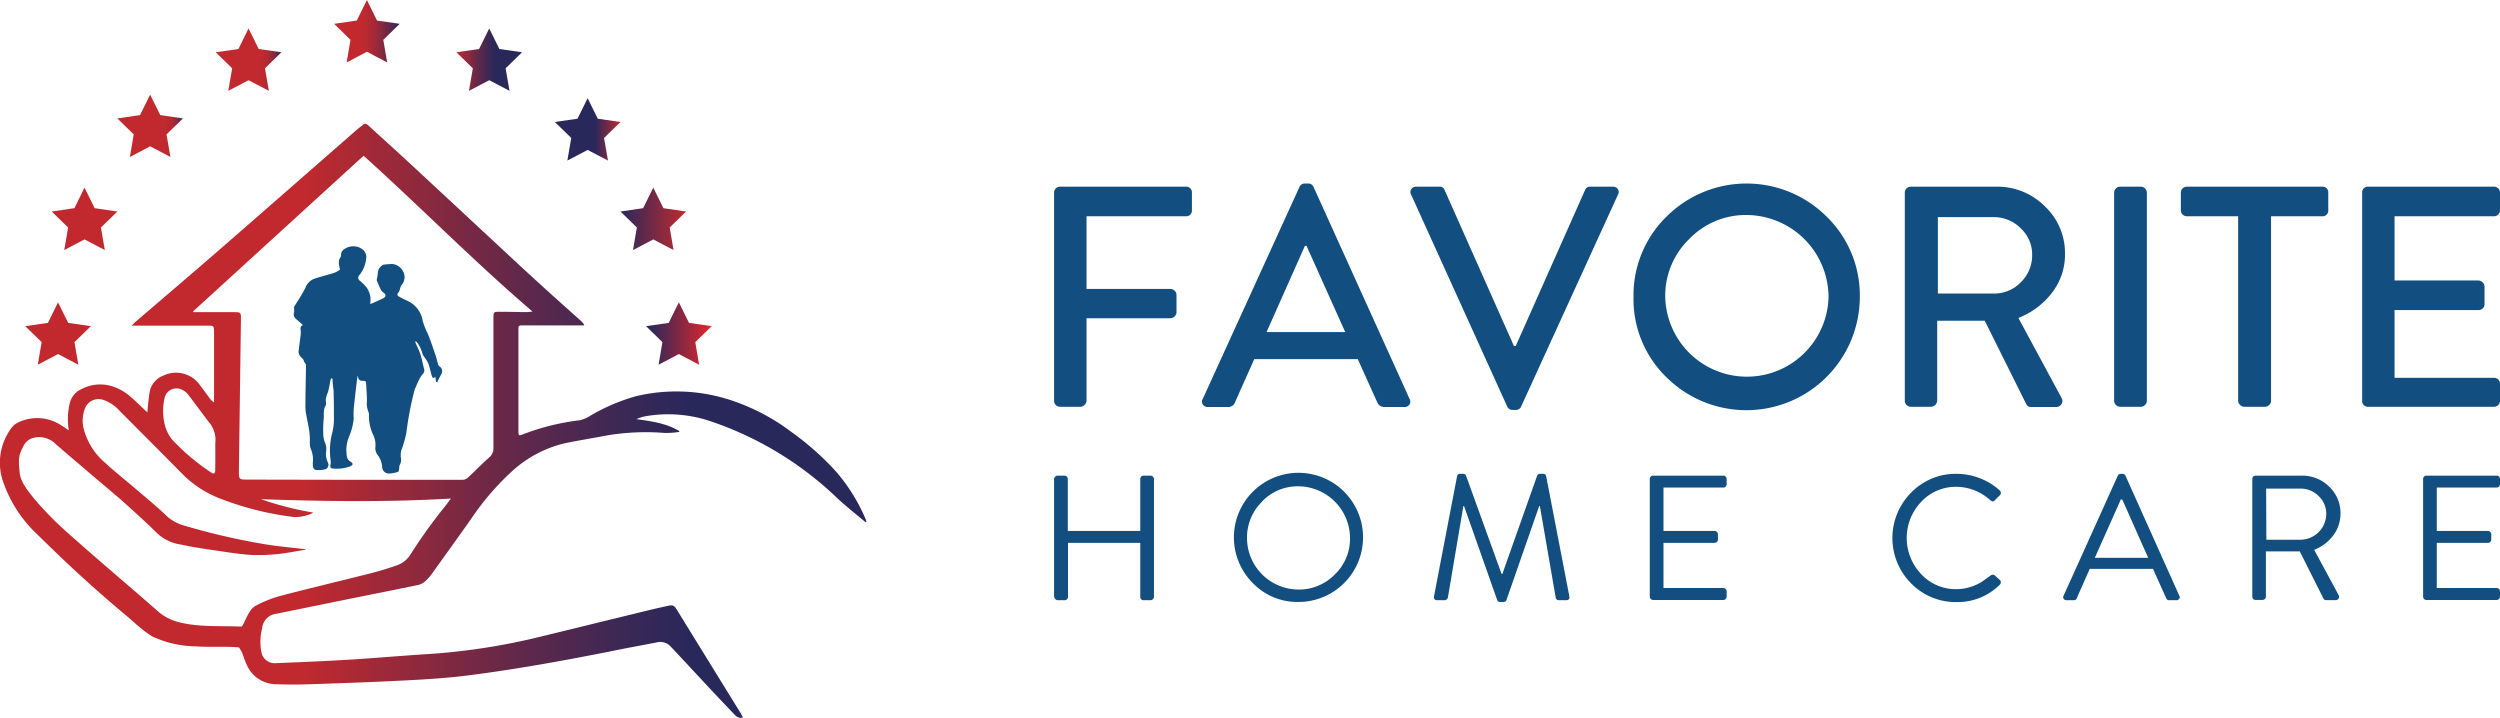
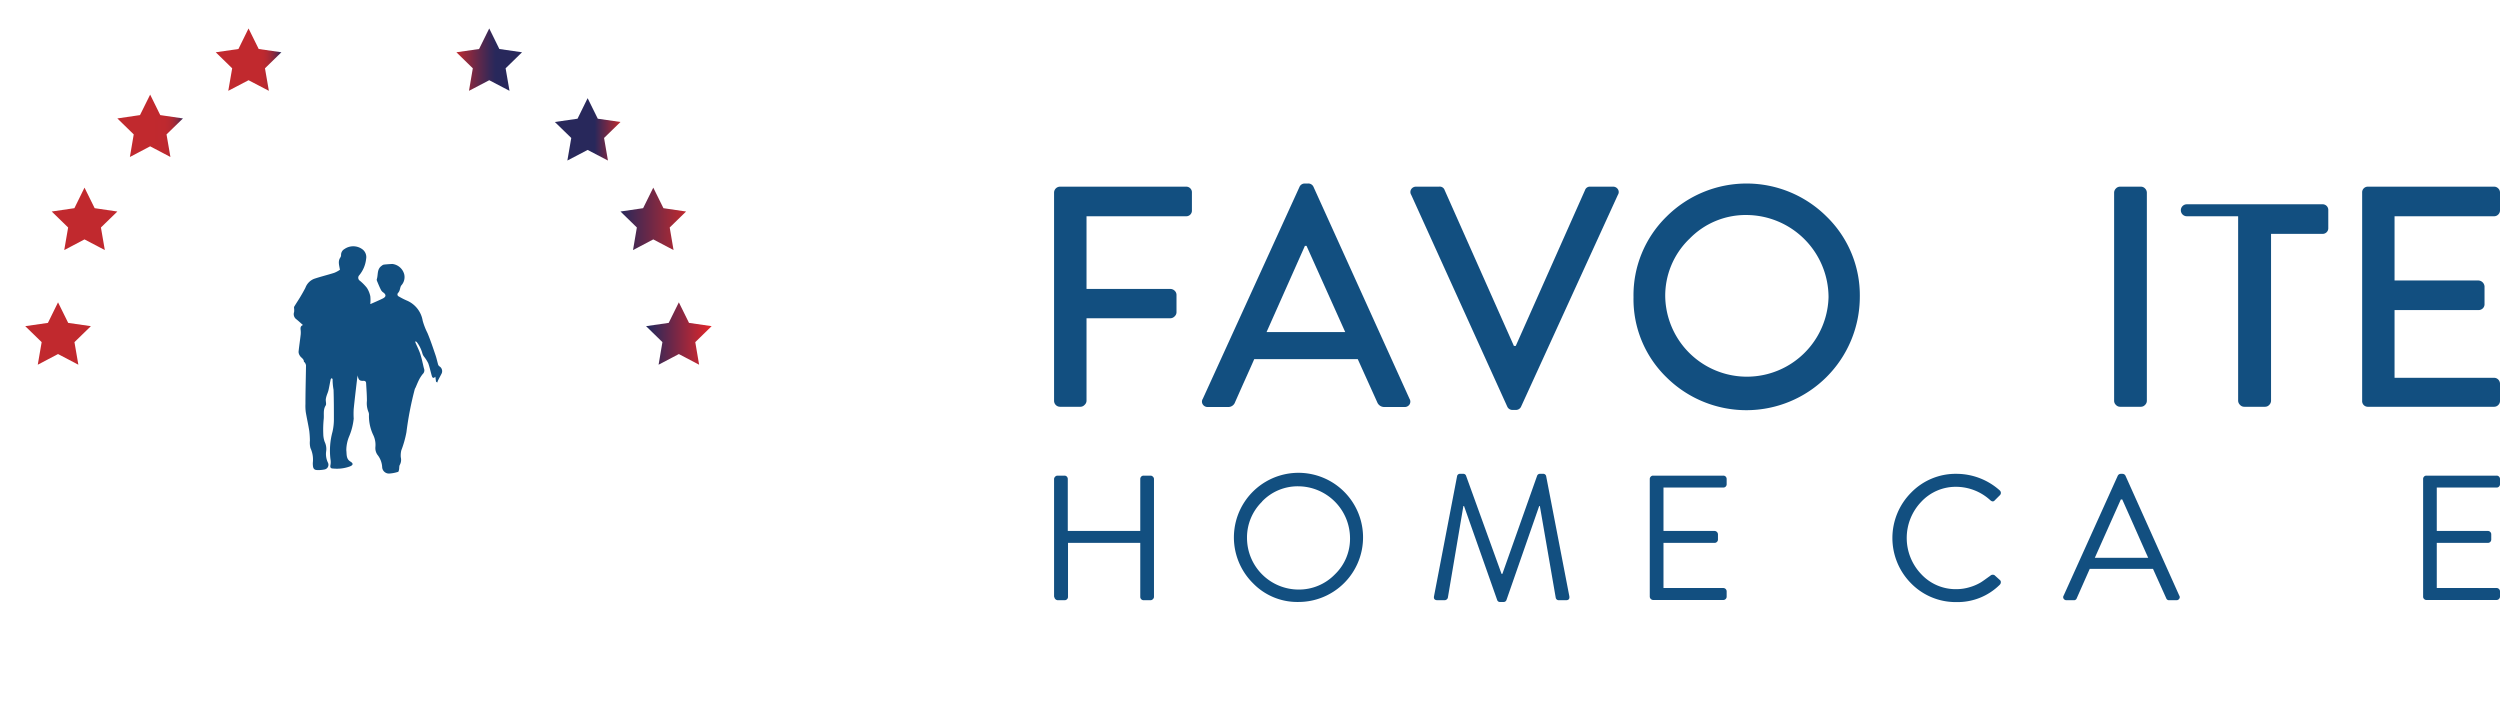
<svg xmlns="http://www.w3.org/2000/svg" viewBox="0 0 442.88 127.15">
  <defs>
    <linearGradient id="Безымянный_градиент_37" y1="74.55" x2="153.48" y2="74.55" gradientUnits="userSpaceOnUse">
      <stop offset="0.35" stop-color="#c1292e" />
      <stop offset="0.43" stop-color="#a22937" />
      <stop offset="0.6" stop-color="#61284a" />
      <stop offset="0.73" stop-color="#382856" />
      <stop offset="0.8" stop-color="#28285b" />
    </linearGradient>
    <linearGradient id="Безымянный_градиент_58" x1="20.79" y1="22.28" x2="32.41" y2="22.28" gradientUnits="userSpaceOnUse">
      <stop offset="0.52" stop-color="#c1292e" />
      <stop offset="0.72" stop-color="#bf292f" />
      <stop offset="0.79" stop-color="#b82931" />
      <stop offset="0.84" stop-color="#ad2934" />
      <stop offset="0.88" stop-color="#9c2939" />
      <stop offset="0.92" stop-color="#86293f" />
      <stop offset="0.95" stop-color="#6a2847" />
      <stop offset="0.98" stop-color="#4b2851" />
      <stop offset="1" stop-color="#28285b" />
    </linearGradient>
    <linearGradient id="Безымянный_градиент_56" x1="38.22" y1="10.57" x2="49.85" y2="10.57" gradientUnits="userSpaceOnUse">
      <stop offset="0.66" stop-color="#c1292e" />
      <stop offset="0.72" stop-color="#be292f" />
      <stop offset="0.78" stop-color="#b32932" />
      <stop offset="0.83" stop-color="#a22937" />
      <stop offset="0.88" stop-color="#89293e" />
      <stop offset="0.93" stop-color="#6a2848" />
      <stop offset="0.97" stop-color="#432853" />
      <stop offset="1" stop-color="#28285b" />
    </linearGradient>
    <linearGradient id="Безымянный_градиент_57" x1="59.19" y1="5.53" x2="70.81" y2="5.53" gradientUnits="userSpaceOnUse">
      <stop offset="0.4" stop-color="#c1292e" />
      <stop offset="0.48" stop-color="#bb2930" />
      <stop offset="0.58" stop-color="#aa2935" />
      <stop offset="0.7" stop-color="#8e293d" />
      <stop offset="0.83" stop-color="#672849" />
      <stop offset="0.97" stop-color="#352857" />
      <stop offset="1" stop-color="#28285b" />
    </linearGradient>
    <linearGradient id="Безымянный_градиент_17" x1="80.85" y1="10.57" x2="92.48" y2="10.57" gradientUnits="userSpaceOnUse">
      <stop offset="0" stop-color="#c1292e" />
      <stop offset="0.1" stop-color="#a22937" />
      <stop offset="0.34" stop-color="#61284a" />
      <stop offset="0.51" stop-color="#382856" />
      <stop offset="0.6" stop-color="#28285b" />
    </linearGradient>
    <linearGradient id="Безымянный_градиент_43" x1="109.92" y1="38.77" x2="121.54" y2="38.77" gradientUnits="userSpaceOnUse">
      <stop offset="0" stop-color="#28285b" />
      <stop offset="1" stop-color="#c1292e" />
    </linearGradient>
    <linearGradient id="Безымянный_градиент_54" x1="98.29" y1="22.92" x2="109.92" y2="22.92" gradientUnits="userSpaceOnUse">
      <stop offset="0.61" stop-color="#28285b" />
      <stop offset="1" stop-color="#c1292e" />
    </linearGradient>
    <linearGradient id="Безымянный_градиент_53" x1="114.45" y1="59.08" x2="126.07" y2="59.08" gradientUnits="userSpaceOnUse">
      <stop offset="0.05" stop-color="#28285b" />
      <stop offset="1" stop-color="#e52629" />
    </linearGradient>
  </defs>
  <title>Asset 3logo</title>
  <g id="Layer_2" data-name="Layer 2">
    <g id="Слой_1" data-name="Слой 1">
      <path d="M53.67,57.58c-.4-.35-.76-.69-1.14-1a1.12,1.12,0,0,1-.43-1.3,2.77,2.77,0,0,0,0-.65.77.77,0,0,1,0-.27c.32-.54.67-1.06,1-1.6s.68-1.16,1-1.77a2.7,2.7,0,0,1,1.53-1.59c1.18-.4,2.4-.69,3.59-1.07a5.17,5.17,0,0,0,1-.54c-.13-.82-.4-1.52.09-2.2a.82.82,0,0,0,.11-.47,1.18,1.18,0,0,1,.6-1,2.72,2.72,0,0,1,3.12,0,1.73,1.73,0,0,1,.72,1.75,5.45,5.45,0,0,1-1.2,2.87.64.64,0,0,0,.1,1A8.28,8.28,0,0,1,65,51a4.51,4.51,0,0,1,.6,1.47,6.87,6.87,0,0,1,0,1.36s.09.06.11,0c.7-.31,1.41-.61,2.1-.95s.57-.76,0-1.13a1.37,1.37,0,0,1-.38-.51c-.2-.4-.37-.81-.54-1.22-.07-.18-.19-.4-.14-.55.26-.8,0-1.79.86-2.38a1,1,0,0,1,.37-.21c.5-.06,1-.09,1.51-.12a2.47,2.47,0,0,1,2.13,1.88,2.19,2.19,0,0,1-.48,1.87c-.23.24-.25.69-.38,1a1.28,1.28,0,0,1-.23.37.39.39,0,0,0,.14.65,12.64,12.64,0,0,0,1.32.68,4.71,4.71,0,0,1,2.89,3.61A12,12,0,0,0,75.73,59c.55,1.31,1,2.68,1.45,4,.17.52.29,1.07.44,1.6a.68.68,0,0,0,.23.3,1,1,0,0,1,.34,1.36c-.19.38-.4.75-.59,1.13a2.43,2.43,0,0,0-.13.38l-.23-.16-.12-.88c-.34.37-.53.2-.63-.15-.21-.74-.37-1.51-.63-2.24a6.94,6.94,0,0,0-.68-1.08,1.73,1.73,0,0,1-.36-.68,5.85,5.85,0,0,0-1-2s-.12-.07-.23-.13a.84.84,0,0,0,0,.23c.28.64.59,1.26.82,1.9a15.63,15.63,0,0,1,.45,1.66c.1.37.16.76.28,1.13a.88.88,0,0,1-.25.89,5.94,5.94,0,0,0-.65,1c-.23.46-.42.93-.62,1.4a1.27,1.27,0,0,0-.15.31A58.25,58.25,0,0,0,72,76.57a18.26,18.26,0,0,1-.91,3.22A4,4,0,0,0,71,81a1.87,1.87,0,0,1-.16,1.33c-.15.23-.09.58-.15.86s-.1.39-.19.41a6.69,6.69,0,0,1-1.52.29,1.2,1.2,0,0,1-1.28-1.18,3.8,3.8,0,0,0-.84-2.15,2.08,2.08,0,0,1-.36-1.35,4,4,0,0,0-.4-2.19,7.83,7.83,0,0,1-.74-3.44,1.23,1.23,0,0,0-.1-.63A4.14,4.14,0,0,1,65,71c0-1-.08-2-.14-3.06,0-.35-.17-.51-.57-.47-.61,0-.79-.18-.94-1,0,.22-.07.45-.09.67-.21,1.77-.42,3.53-.6,5.3a14.1,14.1,0,0,0,0,1.72,11,11,0,0,1-.84,3.23,6.47,6.47,0,0,0-.47,2.39c.09.66-.07,1.53.75,2,.56.35.45.65-.2.88A6.7,6.7,0,0,1,59,83c-.39,0-.55-.17-.46-.6a3,3,0,0,0,0-1.08,12.65,12.65,0,0,1,.36-4.82,9.88,9.88,0,0,0,.25-2.1c0-1.78,0-3.56-.06-5.34a10.69,10.69,0,0,1-.17-1.88c0-.06-.1-.13-.15-.2-.07.08-.17.14-.19.23-.14.64-.24,1.29-.39,1.93-.08.34-.24.67-.34,1a3.2,3.2,0,0,0-.14.67c0,.35.12.78,0,1-.52.79-.27,1.66-.37,2.48a18.92,18.92,0,0,0-.07,2.61,4.27,4.27,0,0,0,.25,1.38,2.89,2.89,0,0,1,.25,1.73,3.53,3.53,0,0,0,.35,2,.85.85,0,0,1-.7,1.17,5,5,0,0,1-1.22.09c-.55,0-.74-.29-.77-.84a2.91,2.91,0,0,1,0-.59A4.82,4.82,0,0,0,55,79.38a3.74,3.74,0,0,1-.1-1.31,16.55,16.55,0,0,0-.11-1.72c-.18-1.12-.43-2.22-.62-3.34a8.51,8.51,0,0,1-.06-1.43c0-2.29.07-4.58.1-6.87a1.15,1.15,0,0,0-.2-.46c0-.07-.17-.11-.17-.16,0-.53-.48-.69-.7-1.05a1.3,1.3,0,0,1-.25-.71c.1-1,.26-2,.38-3.08a3.91,3.91,0,0,0,0-.68C53.23,58.18,53.15,57.78,53.67,57.58Z" style="fill:#124f80" />
-       <path d="M153.34,92.52c-1.82-1.55-3.71-3-5.45-4.68a60,60,0,0,0-21.68-13.1,23.47,23.47,0,0,0-11.86-1,8.21,8.21,0,0,0-1.62.51c2.65.37,5.27.72,7.59,2.1l0,.17a15.7,15.7,0,0,1-2.55.18,41.12,41.12,0,0,0-10.91.56c-2.29.44-4.59.8-6.87,1.28a21,21,0,0,0-9.43,5.08A46.76,46.76,0,0,0,83.41,92Q80,96.8,76.59,101.53A8.8,8.8,0,0,1,75.3,103a2.87,2.87,0,0,1-1.28.64c-4.32.9-8.65,1.75-13,2.63L49,108.72a2.84,2.84,0,0,0-2.56,2.6,9.46,9.46,0,0,0-.15,4.1,2.4,2.4,0,0,0,2.6,2.06c4.32-.18,8.65-.35,13-.62,4.7-.29,9.39-.71,14.09-1a114.23,114.23,0,0,0,19.47-3c6.43-1.56,12.86-3.15,19.29-4.71,1.19-.3,2.4-.56,3.6-.82.83-.19,1.08-.09,1.53.63l11.33,18.37c.14.23.25.48.42.81a1.47,1.47,0,0,1-1.38-.43c-1.93-2-3.86-4.06-5.77-6.11s-3.81-4.11-5.73-6.14a2.49,2.49,0,0,0-2.42-.65c-2.68.52-5.37,1-8.06,1.56-8.32,1.65-16.67,3.17-25.09,4.25-3.64.47-7.31.71-11,.9-5.7.3-11.41.5-17.11.69-2.06.08-4.12.08-6.18,0a5.69,5.69,0,0,1-5.17-3.45c-.35-.69-.55-1.46-.85-2.19-.06-.16-.51-.87-.51-.87-2.6-.25-5.07,0-7.67-.2A18.61,18.61,0,0,1,27.55,113c-1.29-.41-3.88-2.84-4.86-3.67-6.19-5.18-10.46-9.13-16.22-14.79A22.82,22.82,0,0,1,.7,85.74,10.26,10.26,0,0,1,2.14,75.67a3,3,0,0,1,.92-.75,7.72,7.72,0,0,1,7.82.45c.41.25.8.53,1.31.87a12.14,12.14,0,0,1,.18-4.86A3.62,3.62,0,0,1,14.3,69c3.26-1.76,6.57-.72,8.89,1.34,1,.86,1.88,1.75,2.92,2.72.05-.61.09-1.08.14-1.56.09-.75.14-1.52.3-2.26A3.88,3.88,0,0,1,29,66.51,5.17,5.17,0,0,1,35.4,68.2c.59.78,1.16,1.57,1.75,2.36a2.68,2.68,0,0,0,.77.72c0-.19,0-.39,0-.59V58.59c-.05-.84-.1-.9-.94-.9H23.33c.27-.27.39-.43.53-.55,5.26-4.52,10.54-9,15.78-13.57,7.89-6.86,15.76-13.77,23.64-20.65.32-.28.68-.51,1-.79s.56-.24.87,0c2.39,2.19,4.8,4.36,7.19,6.57q6.47,6,12.92,12c3.07,2.84,6.11,5.71,9.2,8.53,2.81,2.58,5.66,5.12,8.51,7.67.2.18.58.64.51.74H92.75c-.88,0-.91,0-.91.88q0,8.91,0,17.84c0,.83.07.88.82.57a42,42,0,0,1,10.11-2.49,5.72,5.72,0,0,0,1.78-.78,34.2,34.2,0,0,1,8.11-3.47,30.87,30.87,0,0,1,17.67,1,37,37,0,0,1,9.92,5.37,49.77,49.77,0,0,1,7.66,6.76,31.6,31.6,0,0,1,5.48,8.75c0,.1.07.2.1.3ZM34.22,55.15l0,.15h7.12c1.36,0,1.36,0,1.34,1.39l-.36,26.68c0,1.58,0,1.58,1.59,1.59L62.62,85q9.65,0,19.3,0a1.47,1.47,0,0,0,.94-.36c1.27-1.17,2.48-2.43,3.77-3.58a2.07,2.07,0,0,0,.78-1.7c0-7.71,0-15.42,0-23.13,0-.89.07-1,1-1,1.59,0,3.18.05,4.78.06.36,0,.73-.06,1.15-.09C84,46.34,74.52,36.7,64.41,27.59ZM54.13,97.3l0,.08c-1.56.25-3.12.58-4.69.74a31.4,31.4,0,0,1-4.94.19c-2.18-.14-4.34-.51-6.5-.82-2-.29-3.91-.57-5.84-1a7.84,7.84,0,0,1-4.3-2c-2.07-2.07-4.26-4-6.47-6C17.61,85.28,13.73,82,9.93,78.73a4.13,4.13,0,0,0-4-1.17A2.7,2.7,0,0,0,4.17,79c-.88,1.64-.94,2.22-.68,4.75C3.67,85.49,5,87,6.11,88.42a60.24,60.24,0,0,0,5.91,6c5.77,5.14,10.06,8.7,15.87,13.8a8.71,8.71,0,0,0,3.54,1.93c3.57,1,7.65.69,11.32.85.42,0,1.14-3,2.57-3.7a21.13,21.13,0,0,1,4.1-1.67c5-1.33,10.13-2.52,15.19-3.81a57.05,57.05,0,0,0,5.9-1.74,4.68,4.68,0,0,0,2.13-1.73,92.51,92.51,0,0,1,6.06-8.48c.4-.49.76-1,1.18-1.55-11.3.66-22.48.5-33.67.11a57,57,0,0,0,9.31,2.38,6.81,6.81,0,0,1-3.54.77,53.92,53.92,0,0,1-12.7-3.15,19.17,19.17,0,0,1-6.69-4.18C28.81,80.42,25,76.6,21.16,72.75a6.64,6.64,0,0,0-2.7-1.85,2.58,2.58,0,0,0-3.32,1.25,6.1,6.1,0,0,0-.37,3.61,11.93,11.93,0,0,0,4,6.35c1.4,1.32,2.93,2.51,4.4,3.76,2,1.72,4.08,3.4,6,5.19a7.57,7.57,0,0,0,3,1.91,119.5,119.5,0,0,0,14.55,3.41C49.19,96.8,51.67,97,54.13,97.3Zm-16-18.68A4.82,4.82,0,0,0,37,74.78c-1.23-1.62-2.43-3.27-3.67-4.88A2.88,2.88,0,0,0,32.15,69a2.15,2.15,0,0,0-3,1.55,10.24,10.24,0,0,0,0,4.51,6.78,6.78,0,0,0,1.32,2.79,38.64,38.64,0,0,0,6.88,5.82c.53.4.78.24.78-.47C38.15,81.67,38.14,80.14,38.14,78.62Z" style="fill:url(#Безымянный_градиент_37)" />
      <polygon points="26.6 16.76 28.39 20.39 32.41 20.98 29.5 23.81 30.19 27.81 26.6 25.92 23.01 27.81 23.69 23.81 20.79 20.98 24.8 20.39 26.6 16.76" style="fill:url(#Безымянный_градиент_58)" />
      <polygon points="44.03 5.04 45.83 8.68 49.85 9.26 46.94 12.1 47.63 16.09 44.03 14.21 40.44 16.09 41.13 12.1 38.22 9.26 42.24 8.68 44.03 5.04" style="fill:url(#Безымянный_градиент_56)" />
-       <polygon points="65 0 66.79 3.64 70.81 4.22 67.9 7.06 68.59 11.06 65 9.17 61.41 11.06 62.09 7.06 59.19 4.22 63.2 3.64 65 0" style="fill:url(#Безымянный_градиент_57)" />
      <polygon points="86.67 5.04 88.46 8.68 92.48 9.26 89.57 12.1 90.26 16.09 86.67 14.21 83.08 16.09 83.76 12.1 80.85 9.26 84.87 8.68 86.67 5.04" style="fill:url(#Безымянный_градиент_17)" />
      <polygon points="115.73 33.24 117.53 36.88 121.54 37.47 118.64 40.3 119.32 44.3 115.73 42.41 112.14 44.3 112.82 40.3 109.92 37.47 113.93 36.88 115.73 33.24" style="fill:url(#Безымянный_градиент_43)" />
      <polygon points="104.1 17.39 105.9 21.03 109.92 21.61 107.01 24.44 107.7 28.44 104.1 26.56 100.51 28.44 101.2 24.44 98.29 21.61 102.31 21.03 104.1 17.39" style="fill:url(#Безымянный_градиент_54)" />
      <polygon points="14.97 33.24 16.77 36.88 20.79 37.47 17.88 40.3 18.57 44.3 14.97 42.41 11.38 44.3 12.07 40.3 9.16 37.47 13.18 36.88 14.97 33.24" style="fill:#c1292e" />
      <polygon points="120.26 53.56 122.06 57.2 126.07 57.78 123.17 60.61 123.85 64.61 120.26 62.72 116.67 64.61 117.35 60.61 114.45 57.78 118.46 57.2 120.26 53.56" style="fill:url(#Безымянный_градиент_53)" />
      <polygon points="10.28 53.56 12.08 57.2 16.1 57.78 13.19 60.61 13.88 64.61 10.28 62.72 6.69 64.61 7.38 60.61 4.47 57.78 8.49 57.2 10.28 53.56" style="fill:#c1292e" />
      <path d="M186.73,71V34.13a1.06,1.06,0,0,1,1.06-1.06h22.3a1,1,0,0,1,1.06,1.06v3.12a1,1,0,0,1-1.06,1.06H192.48V51.19h14.88a1.06,1.06,0,0,1,.73.31,1,1,0,0,1,.33.75v3.07a1,1,0,0,1-.33.72,1.06,1.06,0,0,1-.73.34H192.48V71a1,1,0,0,1-.34.72,1,1,0,0,1-.72.34h-3.63A1.06,1.06,0,0,1,186.73,71Z" style="fill:#124f80" />
      <path d="M214,72.1a1,1,0,0,1-.92-.45.9.9,0,0,1,0-1l17.12-37.52a1,1,0,0,1,.94-.62h.56a1,1,0,0,1,1,.62l17,37.52a.94.94,0,0,1,0,1,1,1,0,0,1-.92.45h-3.51a1.33,1.33,0,0,1-1.29-.84l-3.45-7.64H222.19c-.37.86-.94,2.13-1.7,3.82s-1.33,3-1.7,3.82a1.26,1.26,0,0,1-1.28.84Zm10.37-13.27h13.94l-6.86-15.28h-.28Z" style="fill:#124f80" />
      <path d="M267,72,250,34.52a.92.92,0,0,1,0-1,1,1,0,0,1,.92-.45h4a.9.9,0,0,1,1,.61l12.27,27.6h.33l12.27-27.6a.9.9,0,0,1,.95-.61h3.95a1,1,0,0,1,.92.45.9.9,0,0,1,0,1L269.48,72a1,1,0,0,1-1,.62H268A1,1,0,0,1,267,72Z" style="fill:#124f80" />
      <path d="M295.21,66.83a19.28,19.28,0,0,1-5.83-14.19,19.49,19.49,0,0,1,5.83-14.25,20.09,20.09,0,0,1,28.4,0,19.44,19.44,0,0,1,5.86,14.25,20.1,20.1,0,0,1-34.26,14.19Zm4-24.45A14,14,0,0,0,295,52.64a14.47,14.47,0,0,0,28.93,0A14.6,14.6,0,0,0,309.4,38.09,13.86,13.86,0,0,0,299.22,42.38Z" style="fill:#124f80" />
-       <path d="M337.44,71V34.13a1.06,1.06,0,0,1,1.06-1.06h15.17a11.85,11.85,0,0,1,8.58,3.48A11.38,11.38,0,0,1,365.82,45a11,11,0,0,1-2.26,6.8,13.64,13.64,0,0,1-6,4.52l7.64,14.16a1,1,0,0,1,0,1.09,1.06,1.06,0,0,1-1,.53h-4.35a.89.89,0,0,1-.89-.5L351.6,56.82h-8.42V71a1.16,1.16,0,0,1-1.05,1.06H338.5A1.06,1.06,0,0,1,337.44,71Zm5.86-19h9.92A6.53,6.53,0,0,0,358,50a6.66,6.66,0,0,0,2-4.88,6.3,6.3,0,0,0-2-4.65,6.63,6.63,0,0,0-4.77-2H343.3Z" style="fill:#124f80" />
      <path d="M374.52,71V34.13a1.06,1.06,0,0,1,.31-.73,1,1,0,0,1,.75-.33h3.68a1,1,0,0,1,.75.33,1.06,1.06,0,0,1,.31.73V71a1,1,0,0,1-.31.72,1,1,0,0,1-.75.34h-3.68a1,1,0,0,1-.75-.34A1,1,0,0,1,374.52,71Z" style="fill:#124f80" />
-       <path d="M396.49,71V38.31H387.4a1.06,1.06,0,0,1-1.06-1.06V34.13a1.06,1.06,0,0,1,1.06-1.06h24a1,1,0,0,1,1.06,1.06v3.12a1,1,0,0,1-1.06,1.06h-9.08V71a1.06,1.06,0,0,1-.31.72,1,1,0,0,1-.75.34h-3.68a1,1,0,0,1-.76-.34A1.05,1.05,0,0,1,396.49,71Z" style="fill:#124f80" />
+       <path d="M396.49,71V38.31H387.4a1.06,1.06,0,0,1-1.06-1.06a1.06,1.06,0,0,1,1.06-1.06h24a1,1,0,0,1,1.06,1.06v3.12a1,1,0,0,1-1.06,1.06h-9.08V71a1.06,1.06,0,0,1-.31.72,1,1,0,0,1-.75.34h-3.68a1,1,0,0,1-.76-.34A1.05,1.05,0,0,1,396.49,71Z" style="fill:#124f80" />
      <path d="M418.46,71V34.13a1,1,0,0,1,1.05-1.06h22.31a1,1,0,0,1,.75.31,1,1,0,0,1,.31.75v3.12a1,1,0,0,1-.31.75,1,1,0,0,1-.75.31H424.2V49.69h14.89a1.14,1.14,0,0,1,1.05,1.05v3.13a1,1,0,0,1-.3.75,1.06,1.06,0,0,1-.75.31H424.2v12h17.62a1,1,0,0,1,.75.31,1.06,1.06,0,0,1,.31.75V71a1,1,0,0,1-.31.75,1,1,0,0,1-.75.31H419.51A1,1,0,0,1,418.46,71Z" style="fill:#124f80" />
      <path d="M186.73,105.73V84.86a.58.58,0,0,1,.19-.41.56.56,0,0,1,.41-.19h1.23a.57.57,0,0,1,.43.17.61.61,0,0,1,.17.43v9.2H202v-9.2a.61.61,0,0,1,.17-.43.57.57,0,0,1,.43-.17h1.23a.56.56,0,0,1,.41.19.54.54,0,0,1,.19.41v20.87a.56.56,0,0,1-.19.41.6.6,0,0,1-.41.19h-1.23a.58.58,0,0,1-.43-.18.57.57,0,0,1-.17-.42V96.17h-12.8v9.56a.57.57,0,0,1-.17.42.58.58,0,0,1-.43.18h-1.23a.66.66,0,0,1-.6-.6Z" style="fill:#124f80" />
      <path d="M222,103.35a11.44,11.44,0,1,1,8,3.29A10.92,10.92,0,0,1,222,103.35Zm1.59-14.49a8.86,8.86,0,0,0-2.68,6.46,9.15,9.15,0,0,0,9.11,9.12,8.86,8.86,0,0,0,6.45-2.68,8.74,8.74,0,0,0,2.69-6.44A9.22,9.22,0,0,0,230,86.15,8.71,8.71,0,0,0,223.56,88.86Z" style="fill:#124f80" />
      <path d="M254.05,105.57l4.07-21.19a.51.51,0,0,1,.56-.44h.51a.51.51,0,0,1,.53.35L266,101.66h.15l6.15-17.37a.52.52,0,0,1,.54-.35h.5a.52.52,0,0,1,.57.44L278,105.57c.1.5-.09.76-.57.76h-1.26a.54.54,0,0,1-.57-.44l-2.81-16.24h-.12l-5.8,16.65a.52.52,0,0,1-.54.34h-.57a.5.5,0,0,1-.53-.34l-5.87-16.65h-.12l-2.75,16.24a.59.59,0,0,1-.2.3.61.61,0,0,1-.36.14h-1.26C254.13,106.33,253.94,106.07,254.05,105.57Z" style="fill:#124f80" />
      <path d="M292.26,105.73V84.86a.58.58,0,0,1,.18-.43.54.54,0,0,1,.42-.17h12.42a.57.57,0,0,1,.43.17.61.61,0,0,1,.17.43v.91a.58.58,0,0,1-.6.6H294.69v7.69h9.05a.62.62,0,0,1,.6.6v.92a.56.56,0,0,1-.18.42.54.54,0,0,1-.42.17h-9.05v8h10.59a.58.58,0,0,1,.43.18.59.59,0,0,1,.17.42v.92a.57.57,0,0,1-.17.42.58.58,0,0,1-.43.18H292.86a.62.62,0,0,1-.6-.6Z" style="fill:#124f80" />
      <path d="M338.56,103.35a11.4,11.4,0,0,1,0-16.08,11,11,0,0,1,8.06-3.33,11.51,11.51,0,0,1,7.63,2.93.58.58,0,0,1,0,.89l-.85.85c-.23.29-.51.28-.82,0a9,9,0,0,0-6-2.37,8.34,8.34,0,0,0-6.25,2.68,9.27,9.27,0,0,0,0,12.77,8.31,8.31,0,0,0,6.25,2.68A8.14,8.14,0,0,0,349,104a8.35,8.35,0,0,0,1.84-.79c.47-.28,1-.69,1.74-1.21a.62.62,0,0,1,.76-.1l.94.85a.46.46,0,0,1,.17.41.62.62,0,0,1-.2.44,10.6,10.6,0,0,1-7.66,3.06A11.06,11.06,0,0,1,338.56,103.35Z" style="fill:#124f80" />
      <path d="M366.1,106.33a.6.6,0,0,1-.52-.26.51.51,0,0,1,0-.56l9.58-21.22a.6.6,0,0,1,.54-.35H376a.6.6,0,0,1,.54.35l9.52,21.22a.49.49,0,0,1,0,.56.57.57,0,0,1-.52.26h-1.26a.51.51,0,0,1-.53-.35l-2.34-5.2H370.2l-2.3,5.2a.51.51,0,0,1-.54.35Zm5-7.51h9.46c-.52-1.15-1.29-2.88-2.3-5.17s-1.78-4-2.3-5.17h-.25Z" style="fill:#124f80" />
-       <path d="M399,105.73V84.86a.57.57,0,0,1,.17-.43.56.56,0,0,1,.43-.17h8.16a6.76,6.76,0,0,1,4.86,1.95,6.4,6.4,0,0,1,2,4.76,6.3,6.3,0,0,1-1.27,3.86,7.61,7.61,0,0,1-3.39,2.57l4.32,8a.6.6,0,0,1-.54.92H412.1a.53.53,0,0,1-.5-.29l-4.19-8.35h-6v8a.58.58,0,0,1-.17.41.59.59,0,0,1-.43.19h-1.22a.57.57,0,0,1-.43-.18A.54.54,0,0,1,399,105.73Zm2.49-10.12h6.11A4.59,4.59,0,0,0,412.1,91a4.25,4.25,0,0,0-1.35-3.12,4.44,4.44,0,0,0-3.19-1.32h-6.11Z" style="fill:#124f80" />
      <path d="M429.26,105.73V84.86a.57.57,0,0,1,.17-.43.55.55,0,0,1,.42-.17h12.43a.54.54,0,0,1,.42.17.58.58,0,0,1,.18.43v.91a.58.58,0,0,1-.18.43.57.57,0,0,1-.42.17h-10.6v7.69h9.05a.58.58,0,0,1,.43.18.57.57,0,0,1,.17.42v.92a.59.59,0,0,1-.17.42.57.57,0,0,1-.43.17h-9.05v8h10.6a.54.54,0,0,1,.42.18.56.56,0,0,1,.18.42v.92a.62.62,0,0,1-.6.6H429.85a.56.56,0,0,1-.42-.18A.54.54,0,0,1,429.26,105.73Z" style="fill:#124f80" />
    </g>
  </g>
</svg>